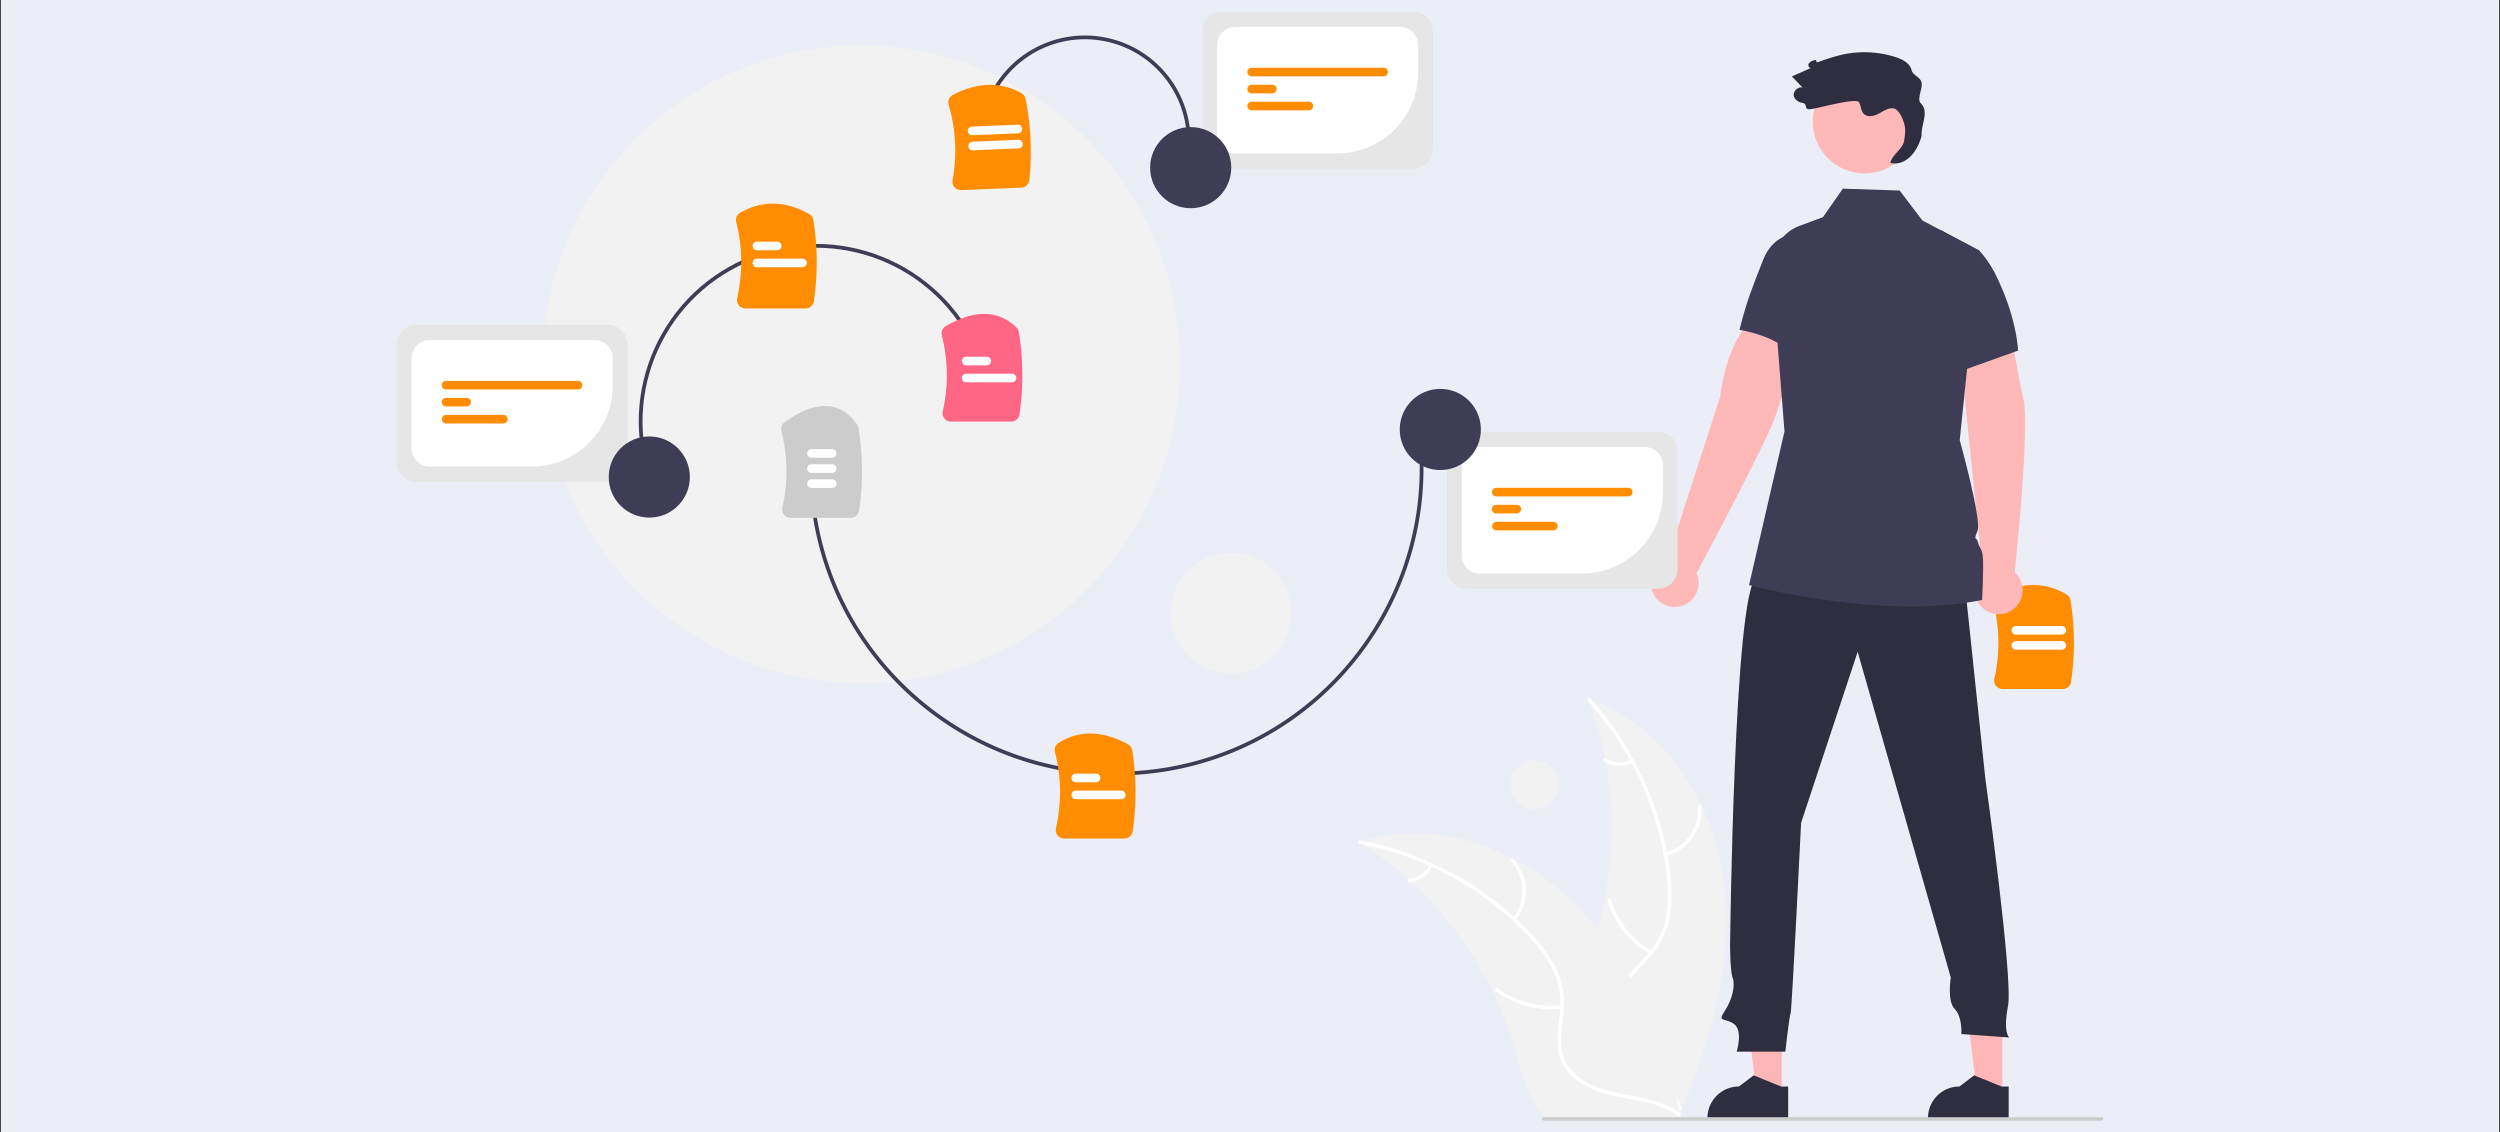
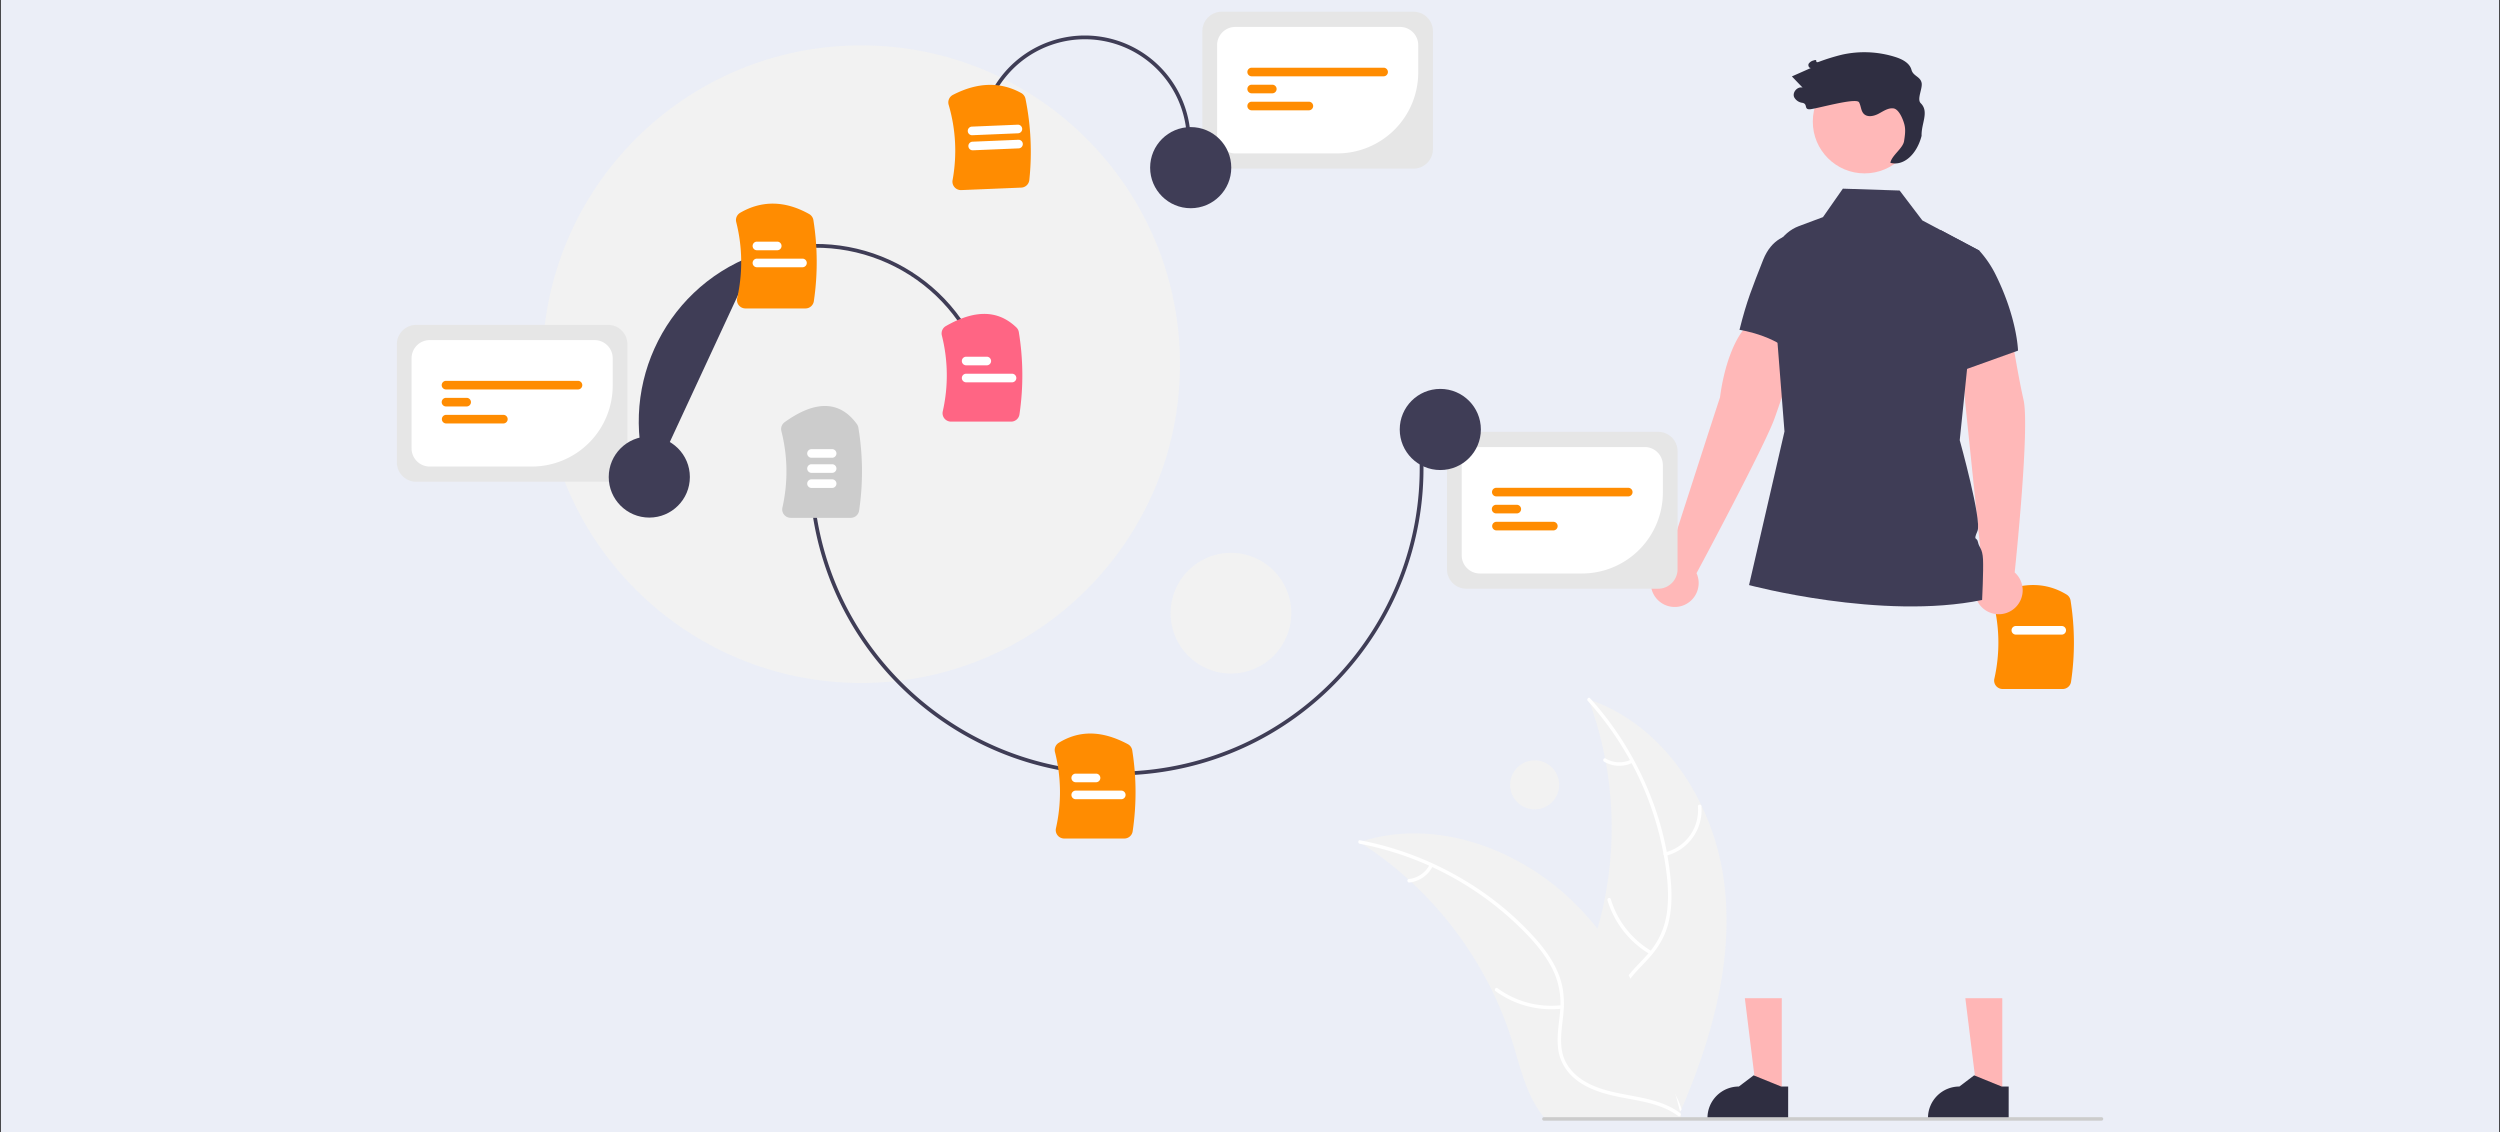
<svg xmlns="http://www.w3.org/2000/svg" preserveAspectRatio="xMidYMid slice" width="1435px" height="650px" id="Ebene_1" data-name="Ebene 1" viewBox="0 0 3899.63 2244.22">
  <rect x="0" y="0" width="3899.63" height="2244.22" fill="#808080" stroke="none" />
  <defs>
    <style>.cls-1{fill:#ebeef7;stroke:#000;stroke-miterlimit:10;}.cls-2{fill:#ff8c01;}.cls-3{fill:#fff;}.cls-4{fill:#f2f2f2;}.cls-5{fill:#ffb8b8;}.cls-6{fill:#ffb6b6;}.cls-7{fill:#2f2e41;}.cls-8{fill:#3f3d56;}.cls-9{fill:#ccc;}.cls-10{fill:#e6e6e6;}.cls-11{fill:#ff6584;}</style>
  </defs>
-   <rect class="cls-1" x="29.82" y="42.11" width="3840" height="2160" />
  <rect class="cls-1" x="0.5" y="0.5" width="3898.63" height="2243.22" />
  <path class="cls-2" d="M3187.58,1271.55H3094a13.25,13.25,0,0,1-10.4-5,13,13,0,0,1-2.54-11,254.52,254.52,0,0,0-1.24-117.72,13.15,13.15,0,0,1,7.13-15.09c39.09-18.3,75-17.82,106.69,1.41a13.3,13.3,0,0,1,6.3,9.27,416.41,416.41,0,0,1,.77,126.77A13.22,13.22,0,0,1,3187.58,1271.55Z" transform="translate(29.82 42.11)" />
-   <path class="cls-3" d="M3186.16,1210.24h-71.55a6.71,6.71,0,1,1,0-13.42h71.55a6.71,6.71,0,0,1,0,13.42Z" transform="translate(29.82 42.11)" />
  <path class="cls-3" d="M3186.16,1186.7h-71.55a6.71,6.71,0,1,1,0-13.42h71.55a6.71,6.71,0,0,1,0,13.42Z" transform="translate(29.82 42.11)" />
  <circle class="cls-4" cx="1343.34" cy="806.99" r="497.28" />
  <circle class="cls-4" cx="1920.07" cy="1195.41" r="94.16" />
  <circle class="cls-4" cx="2393.82" cy="1463.18" r="38.25" />
  <path class="cls-4" d="M2659.35,1571.52c-16.13-123.27-93.36-244.33-211.27-283.73a572.83,572.83,0,0,1,2.49,393.25c-17.77,49-42.63,101.69-25.31,150.87,10.78,30.6,36.81,53.9,65.84,68.38s61.18,21.27,92.94,27.92l6.27,5.12C2639.92,1819.34,2675.49,1694.78,2659.35,1571.52Z" transform="translate(29.82 42.11)" />
  <path class="cls-3" d="M2446.93,1290.13a489.62,489.62,0,0,1,123.46,274.75c2.28,21.93,2.69,44.37-2,66a120.88,120.88,0,0,1-29.72,56.28c-13.45,15-29,28.74-38.54,46.73-10.1,19-10.36,40.44-3.23,60.46,8.72,24.51,25.72,44.42,43,63.31,19.22,21,39.51,42.46,47.8,70.38,1,3.39,6.19,1.63,5.19-1.75-14.42-48.57-61.84-75.91-84.65-119.6-10.65-20.39-15.21-44.11-5.49-65.76,8.49-18.93,24.47-33.14,38.23-48.19,14.44-15.8,25.49-33.11,31.1-53.94,5.74-21.32,6.22-43.82,4.51-65.71A475.22,475.22,0,0,0,2541,1429a498.3,498.3,0,0,0-90.52-143c-2.36-2.61-5.94,1.54-3.59,4.13Z" transform="translate(29.82 42.11)" />
  <path class="cls-3" d="M2568.71,1531.73a73.46,73.46,0,0,0,55.42-77.3c-.31-3.51-5.78-3.21-5.48.31a68,68,0,0,1-51.69,71.8C2563.53,1527.38,2565.3,1532.57,2568.71,1531.73Z" transform="translate(29.82 42.11)" />
  <path class="cls-3" d="M2546.53,1680.49a141.52,141.52,0,0,1-63.74-81.13c-1-3.38-6.21-1.62-5.19,1.75a147.26,147.26,0,0,0,66.5,84.29c3.05,1.78,5.46-3.14,2.43-4.91Z" transform="translate(29.82 42.11)" />
  <path class="cls-3" d="M2514.19,1381.74a41.57,41.57,0,0,1-39.41-1.74c-3-1.82-5.44,3.1-2.44,4.91a46.61,46.61,0,0,0,43.6,2,2.84,2.84,0,0,0,1.72-3.47A2.76,2.76,0,0,0,2514.19,1381.74Z" transform="translate(29.82 42.11)" />
  <path class="cls-4" d="M2090.86,1510.44c1.86,1.19,3.72,2.38,5.58,3.61a548.15,548.15,0,0,1,70.35,54.21c1.73,1.52,3.45,3.08,5.12,4.64a577.31,577.31,0,0,1,126.46,170.8,560.71,560.71,0,0,1,31.22,79.25c11.57,37.53,21.13,79.13,43.75,109.74a97.91,97.91,0,0,0,7.55,9.2l202.69-1.3c.45-.23.92-.42,1.38-.66l8.09.32c-.33-1.43-.71-2.91-1-4.34-.19-.83-.43-1.66-.62-2.49-.14-.55-.28-1.11-.38-1.62-.05-.18-.1-.37-.14-.5-.1-.51-.24-1-.34-1.44q-3.12-12.39-6.44-24.79s0,0-.05-.09c-17-62.92-39.41-125-70.53-181.66-.94-1.7-1.87-3.45-2.9-5.16a535.49,535.49,0,0,0-48.51-72.57,474.92,474.92,0,0,0-31.72-35.82,393.29,393.29,0,0,0-98.88-73.08c-72.94-37.92-157.19-52.08-234.73-28.14C2094.79,1509.16,2092.84,1509.78,2090.86,1510.44Z" transform="translate(29.82 42.11)" />
  <path class="cls-3" d="M2091.33,1513a489.61,489.61,0,0,1,264,145c15,16.14,28.85,33.81,38.17,53.91a120.9,120.9,0,0,1,10.16,62.82c-1.73,20.07-5.82,40.39-2.64,60.52,3.35,21.23,16.08,38.53,33.82,50.23,21.72,14.31,47.29,20,72.48,24.64,28,5.18,57.11,10.11,80.53,27.41,2.84,2.1,5.93-2.43,3.1-4.52-40.77-30.1-95.09-23.38-139.6-44.53-20.78-9.87-38.7-26.06-44-49.2-4.61-20.23-.41-41.19,1.51-61.49,2-21.32.42-41.79-7.64-61.8-8.25-20.48-21.42-38.73-36-55.18a475.2,475.2,0,0,0-115.2-93.63,498.28,498.28,0,0,0-158.37-59.68C2088.27,1506.88,2087.9,1512.35,2091.33,1513Z" transform="translate(29.82 42.11)" />
-   <path class="cls-3" d="M2334,1632.59a73.46,73.46,0,0,0-2.29-95.09c-2.36-2.62-6.54.92-4.18,3.54a68,68,0,0,1,2,88.46C2327.28,1632.23,2331.81,1635.3,2334,1632.59Z" transform="translate(29.82 42.11)" />
  <path class="cls-3" d="M2405.88,1764.71a141.55,141.55,0,0,1-99.74-26.4c-2.84-2.08-5.93,2.44-3.09,4.53a147.3,147.3,0,0,0,103.85,27.26c3.51-.41,2.47-5.8-1-5.39Z" transform="translate(29.82 42.11)" />
  <path class="cls-3" d="M2200.2,1545.65a41.57,41.57,0,0,1-32.52,22.34c-3.52.37-2.48,5.75,1,5.38a46.56,46.56,0,0,0,36-24.62,2.83,2.83,0,0,0-.71-3.81,2.75,2.75,0,0,0-3.81.71Z" transform="translate(29.82 42.11)" />
  <path class="cls-5" d="M3063,1089.77l-27.41-265.31-7.24-109.19,76.72-13.88s11.49,75.07,21.54,119.12c9.92,43.47-13.21,263.43-13.83,269.23a37.33,37.33,0,1,1-52.7,3,35,35,0,0,1,2.92-2.92Z" transform="translate(29.82 42.11)" />
  <polygon class="cls-6" points="2779.29 1946.49 2740.26 1946.49 2721.69 1795.95 2779.29 1795.95 2779.29 1946.49" />
  <path class="cls-7" d="M2759.42,1942.21H2633.58v-1.59a49,49,0,0,1,49-49h0l23-17.43,42.89,17.44h11Z" transform="translate(29.82 42.11)" />
  <polygon class="cls-6" points="3123.26 1946.49 3084.23 1946.49 3065.66 1795.95 3123.27 1795.95 3123.26 1946.49" />
  <path class="cls-7" d="M3103.4,1942.21H2977.55v-1.59a49,49,0,0,1,49-49h0l23-17.43,42.88,17.44h11Z" transform="translate(29.82 42.11)" />
-   <path class="cls-7" d="M3034.08,1098.69l32.83,311.85s43.7,312.25,35.49,355.33,2,49.24,2,49.24l-74.88-5.33s2-26.67-10.26-39-6.15-49.24-6.15-49.24l-145.26-508-88.22,266.71s-14.36,293.39-16.41,297.49-8.21,59.5-8.21,59.5h-75.91s10.26-32.83-4.1-43.09-26.68-2-14.37-20.51,16.42-41,12.31-51.29-4.1-51.3-4.1-51.3,6.16-553.94,41-572.4S3034.08,1098.69,3034.08,1098.69Z" transform="translate(29.82 42.11)" />
  <circle class="cls-5" cx="2908.44" cy="428.64" r="80.74" />
  <path class="cls-8" d="M3118,743.72l-79.4,28.48-24.19,8.66-17.65-225.47,60.58,32.13a1.33,1.33,0,0,1,.27.26,164.22,164.22,0,0,1,26.08,38.7C3116.89,694,3118,743.72,3118,743.72Z" transform="translate(29.82 42.11)" />
  <path class="cls-5" d="M2571,1070.72S2651.66,820,2653.07,817c10.57-80.27,41-115.68,45.54-111.84l78.47,27.19s-23.34,73.91-39.15,117.82c-15.1,42-118.52,235.63-121.42,240.69a37.33,37.33,0,1,1-49.4-18.6,35.2,35.2,0,0,1,3.85-1.49Z" transform="translate(29.82 42.11)" />
  <path class="cls-8" d="M2814.77,569.91s-67.94-33.3-94.29,32.1c-17.26,44.1-25.43,63.34-36.95,109.28,0,0,69.25,10.39,91.46,49.52Z" transform="translate(29.82 42.11)" />
  <path class="cls-8" d="M3062,1132.68c-156.36,32.29-363.57-23.23-363.57-23.23l55.27-239.61L2734,619.09c-2.4-30.67,15.07-59.41,42.24-69.6l37.51-14,31-44.39,88.58,2.9,35.41,46.61,27.95,14.83,60.58,32.13.27.13v.13l-19,184.42-11.47,111.19s34.82,125.05,27.68,141.64-.94,8.56.8,17.41,7,9.41,7.84,26.85S3062,1132.68,3062,1132.68Z" transform="translate(29.82 42.11)" />
  <path class="cls-7" d="M2966.21,357.78c-6.38-6.29,3.23-23,1.41-31.73-2.08-10.07-13.17-10.36-15.81-20.29-2.85-10.68-14.23-16.5-24.75-19.89a160.19,160.19,0,0,0-83.42-3.82,318.48,318.48,0,0,0-36.08,11.12c-8.15,2.87-.29-4.93-8.44-2.07a12.81,12.81,0,0,0-7.63,5.07c-1.47,2.77.51,7.2,3.59,6.63L2765.25,316,2782,333.48c-7.93-2.25-16.38,7.2-13.25,14.83a16.76,16.76,0,0,0,12.82,8.87c8.95,1.74,2.16,10.27,11.28,10.1s72.74-18.87,77.17-10.89c3.16,5.68,2.81,13.2,7.32,17.87,5.77,6,15.85,3.8,23.19-.1s14.79-9.25,23-8.31c8.62,1,15.14,16.91,17.27,25.32s.78,17.27-.57,25.85c-1.78,11.26-19.55,22.51-21.32,33.77,19.72,5.46,40.88-11.9,48.68-42.08C2966.84,389.62,2979.81,371.19,2966.21,357.78Z" transform="translate(29.82 42.11)" />
  <path class="cls-8" d="M1711.06,1406.36c-237.68,0-444.48-177.29-475-419.12l5.84-.74c30.17,238.85,234.45,414,469.19,414a474.2,474.2,0,0,0,59.66-3.77c258.89-32.7,442.92-269.94,410.21-528.84l5.84-.74c33.11,262.12-153.2,502.31-415.32,535.42A480,480,0,0,1,1711.06,1406.36Z" transform="translate(29.82 42.11)" />
  <path class="cls-2" d="M1723.82,1504.79h-93.58a13.26,13.26,0,0,1-10.4-5,13,13,0,0,1-2.54-11,254.65,254.65,0,0,0-1.53-118.88,13.17,13.17,0,0,1,5.74-14.34c32.37-20,67.63-19.43,107.78,1.92a13.38,13.38,0,0,1,7,9.64,416.21,416.21,0,0,1,.69,126.3A13.22,13.22,0,0,1,1723.82,1504.79Z" transform="translate(29.82 42.11)" />
  <path class="cls-9" d="M1297.15,1004.56h-93.58a13.25,13.25,0,0,1-10.4-5,13,13,0,0,1-2.54-11A254.63,254.63,0,0,0,1189,869.25a13.26,13.26,0,0,1,5.15-13.94c48.12-34.61,86-33.61,112.63,3a13.23,13.23,0,0,1,2.33,5.62,416.25,416.25,0,0,1,1.17,129.25A13.22,13.22,0,0,1,1297.15,1004.56Z" transform="translate(29.82 42.11)" />
  <path class="cls-3" d="M1680.09,1417H1647.9a6.72,6.72,0,0,1,0-13.43h32.19a6.72,6.72,0,0,1,0,13.43Z" transform="translate(29.82 42.11)" />
  <path class="cls-3" d="M1719.46,1443.48H1647.9a6.72,6.72,0,0,1,0-13.43h71.56a6.72,6.72,0,0,1,0,13.43Z" transform="translate(29.82 42.11)" />
  <path class="cls-3" d="M1268.14,910.84H1236a6.71,6.71,0,0,1,0-13.42h32.19a6.71,6.71,0,0,1,0,13.42Z" transform="translate(29.82 42.11)" />
  <path class="cls-3" d="M1268.14,934.38H1236a6.71,6.71,0,0,1,0-13.42h32.19a6.71,6.71,0,0,1,0,13.42Z" transform="translate(29.82 42.11)" />
  <path class="cls-3" d="M1268.14,957.92H1236a6.71,6.71,0,0,1,0-13.42h32.19a6.71,6.71,0,0,1,0,13.42Z" transform="translate(29.82 42.11)" />
  <path class="cls-10" d="M2556.67,1115.12H2257.52a30.28,30.28,0,0,1-30.24-30.24V900.63a30.28,30.28,0,0,1,30.24-30.24h299.15a30.27,30.27,0,0,1,30.24,30.24v184.25A30.27,30.27,0,0,1,2556.67,1115.12Z" transform="translate(29.82 42.11)" />
  <path class="cls-3" d="M2437.82,1091.39H2278.55a28.36,28.36,0,0,1-28.32-28.32V922.44a28.36,28.36,0,0,1,28.32-28.32h257.1A28.36,28.36,0,0,1,2564,922.44v42.8A126.3,126.3,0,0,1,2437.82,1091.39Z" transform="translate(29.82 42.11)" />
  <path class="cls-2" d="M2510,971.12H2304.2a6.71,6.71,0,0,1,0-13.42H2510a6.71,6.71,0,1,1,0,13.42Z" transform="translate(29.82 42.11)" />
  <path class="cls-2" d="M2336.39,997.65H2304.2a6.72,6.72,0,1,1,0-13.43h32.19a6.72,6.72,0,0,1,0,13.43Z" transform="translate(29.82 42.11)" />
  <path class="cls-2" d="M2393.41,1024.17H2304.2a6.72,6.72,0,0,1,0-13.43h89.21a6.72,6.72,0,0,1,0,13.43Z" transform="translate(29.82 42.11)" />
  <circle class="cls-8" cx="2246.66" cy="908.83" r="63.28" />
  <path class="cls-8" d="M1500.49,385.33a165,165,0,0,1,323.84,63.8l-5.78-1.14a159.14,159.14,0,0,0-312.27-61.59l0,.07Z" transform="translate(29.82 42.11)" />
  <path class="cls-2" d="M1563.16,489.45l-93.51,3.87a13.24,13.24,0,0,1-10.6-4.58,13,13,0,0,1-3-10.9,254.56,254.56,0,0,0-6.1-117.56,13.16,13.16,0,0,1,6.49-15.38c38.3-19.9,74.19-20.91,106.66-3a13.34,13.34,0,0,1,6.68,9,416.52,416.52,0,0,1,6,126.62A13.22,13.22,0,0,1,1563.16,489.45Z" transform="translate(29.82 42.11)" />
  <path class="cls-3" d="M1559.2,428.25l-71.49,3a6.71,6.71,0,1,1-.57-13.41h0l71.49-3a6.71,6.71,0,1,1,.56,13.41Z" transform="translate(29.82 42.11)" />
  <path class="cls-3" d="M1558.23,404.73l-71.5,3a6.71,6.71,0,1,1-.55-13.41l71.49-3a6.71,6.71,0,0,1,.56,13.41Z" transform="translate(29.82 42.11)" />
  <path class="cls-10" d="M2175.07,459.83H1875.92a30.27,30.27,0,0,1-30.24-30.24V245.34a30.26,30.26,0,0,1,30.24-30.23h299.15a30.25,30.25,0,0,1,30.24,30.23V429.59A30.26,30.26,0,0,1,2175.07,459.83Z" transform="translate(29.82 42.11)" />
  <path class="cls-3" d="M2056.22,436.1H1897a28.36,28.36,0,0,1-28.32-28.32V267.16A28.35,28.35,0,0,1,1897,238.84h257.1a28.35,28.35,0,0,1,28.32,28.32V310A126.3,126.3,0,0,1,2056.22,436.1Z" transform="translate(29.82 42.11)" />
  <path class="cls-2" d="M2128.4,315.84H1922.6a6.71,6.71,0,1,1,0-13.42H2128.4a6.71,6.71,0,0,1,0,13.42Z" transform="translate(29.82 42.11)" />
  <path class="cls-2" d="M1954.79,342.36H1922.6a6.71,6.71,0,0,1,0-13.42h32.19a6.71,6.71,0,0,1,0,13.42Z" transform="translate(29.82 42.11)" />
  <path class="cls-2" d="M2011.81,368.88H1922.6a6.71,6.71,0,1,1,0-13.42h89.21a6.71,6.71,0,0,1,0,13.42Z" transform="translate(29.82 42.11)" />
  <circle class="cls-8" cx="1857.31" cy="500.43" r="63.28" />
  <path class="cls-9" d="M3248.06,1944.89H2378.64a2.71,2.71,0,1,1,0-5.41h869.42a2.71,2.71,0,1,1,0,5.41Z" transform="translate(29.82 42.11)" />
-   <path class="cls-8" d="M984.49,952c-54.06-142.93,18-302.62,160.9-356.69s302.62,18,356.69,160.9h0l-5.51,2.08c-52.91-139.88-209.21-210.39-349.1-157.47S937.08,810,990,949.91Z" transform="translate(29.82 42.11)" />
+   <path class="cls-8" d="M984.49,952c-54.06-142.93,18-302.62,160.9-356.69s302.62,18,356.69,160.9h0l-5.51,2.08c-52.91-139.88-209.21-210.39-349.1-157.47Z" transform="translate(29.82 42.11)" />
  <path class="cls-2" d="M1226.53,677.94H1133a13.25,13.25,0,0,1-10.4-5,13,13,0,0,1-2.54-11,254.56,254.56,0,0,0-1.46-118.61,13.13,13.13,0,0,1,6-14.53c33.9-19.73,70.1-19.13,107.6,1.79a13.35,13.35,0,0,1,6.75,9.52,416.68,416.68,0,0,1,.71,126.47A13.22,13.22,0,0,1,1226.53,677.94Z" transform="translate(29.82 42.11)" />
  <path class="cls-3" d="M1182.81,587.17h-32.19a6.72,6.72,0,0,1,0-13.43h32.19a6.72,6.72,0,0,1,0,13.43Z" transform="translate(29.82 42.11)" />
  <path class="cls-3" d="M1222.17,613.69h-71.55a6.72,6.72,0,0,1,0-13.43h71.55a6.72,6.72,0,0,1,0,13.43Z" transform="translate(29.82 42.11)" />
  <path class="cls-10" d="M918.62,948.29H619.47a30.28,30.28,0,0,1-30.24-30.24V733.8a30.28,30.28,0,0,1,30.24-30.24H918.62a30.28,30.28,0,0,1,30.24,30.24V918.05A30.28,30.28,0,0,1,918.62,948.29Z" transform="translate(29.82 42.11)" />
  <path class="cls-3" d="M799.76,924.56H640.5a28.35,28.35,0,0,1-28.32-28.32V755.61a28.35,28.35,0,0,1,28.32-28.32H897.59a28.35,28.35,0,0,1,28.32,28.32v42.8A126.29,126.29,0,0,1,799.76,924.56Z" transform="translate(29.82 42.11)" />
  <path class="cls-2" d="M872,804.3H666.15a6.72,6.72,0,1,1,0-13.43H872a6.72,6.72,0,0,1,0,13.43Z" transform="translate(29.82 42.11)" />
  <path class="cls-2" d="M698.34,830.82H666.15a6.72,6.72,0,1,1,0-13.43h32.19a6.72,6.72,0,0,1,0,13.43Z" transform="translate(29.82 42.11)" />
  <path class="cls-2" d="M755.35,857.34h-89.2a6.71,6.71,0,0,1,0-13.42h89.2a6.71,6.71,0,1,1,0,13.42Z" transform="translate(29.82 42.11)" />
  <circle class="cls-8" cx="1012.81" cy="983" r="63.28" />
  <path class="cls-11" d="M1547.27,854.49h-93.58a13.25,13.25,0,0,1-10.41-5,13,13,0,0,1-2.53-11,254.51,254.51,0,0,0-1.42-118.41,13.23,13.23,0,0,1,6.25-14.65c45.47-26,81.46-25.3,110.05,2.2a13,13,0,0,1,3.77,7.29,416.65,416.65,0,0,1,1,128.21A13.21,13.21,0,0,1,1547.27,854.49Z" transform="translate(29.82 42.11)" />
  <path class="cls-3" d="M1509.43,766.66h-32.2a6.71,6.71,0,0,1,0-13.42h32.2a6.71,6.71,0,0,1,0,13.42Z" transform="translate(29.82 42.11)" />
  <path class="cls-3" d="M1548.79,793.18h-71.56a6.71,6.71,0,0,1,0-13.42h71.56a6.71,6.71,0,0,1,0,13.42Z" transform="translate(29.82 42.11)" />
</svg>